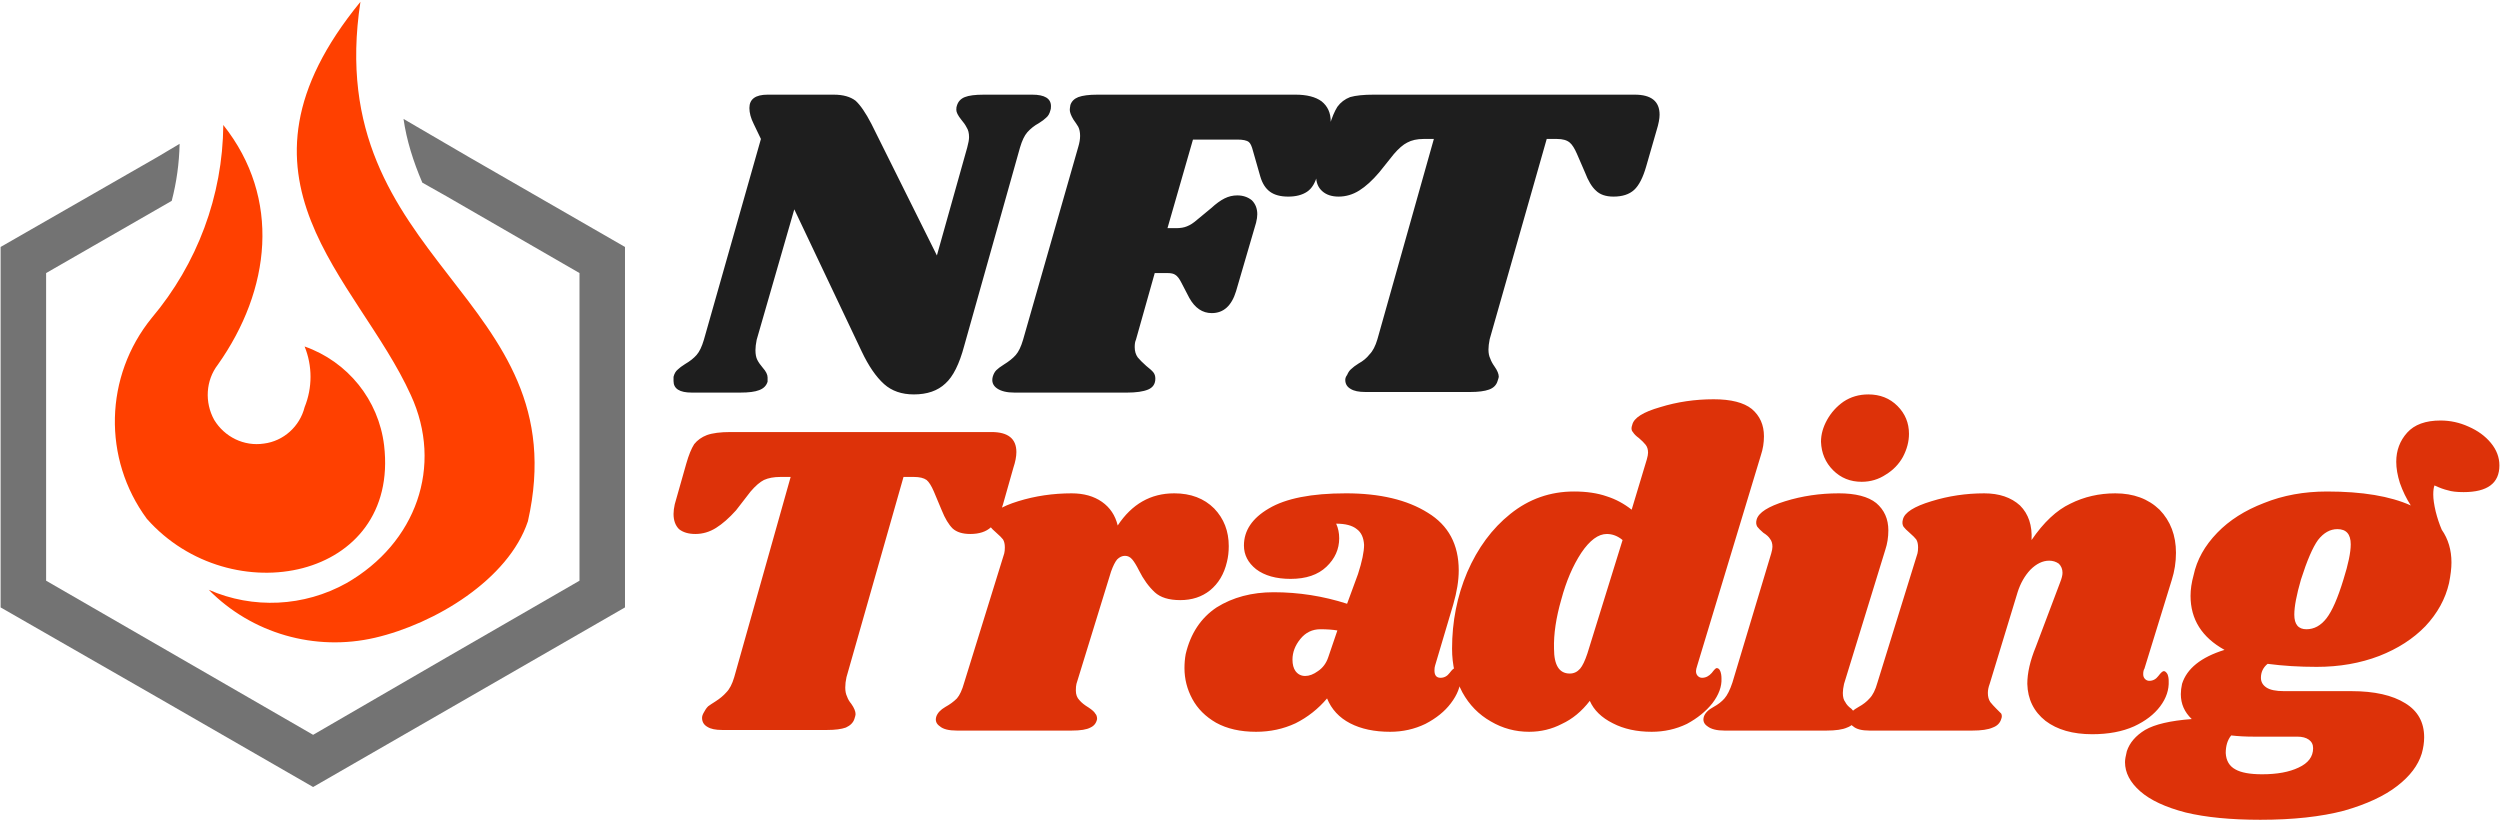
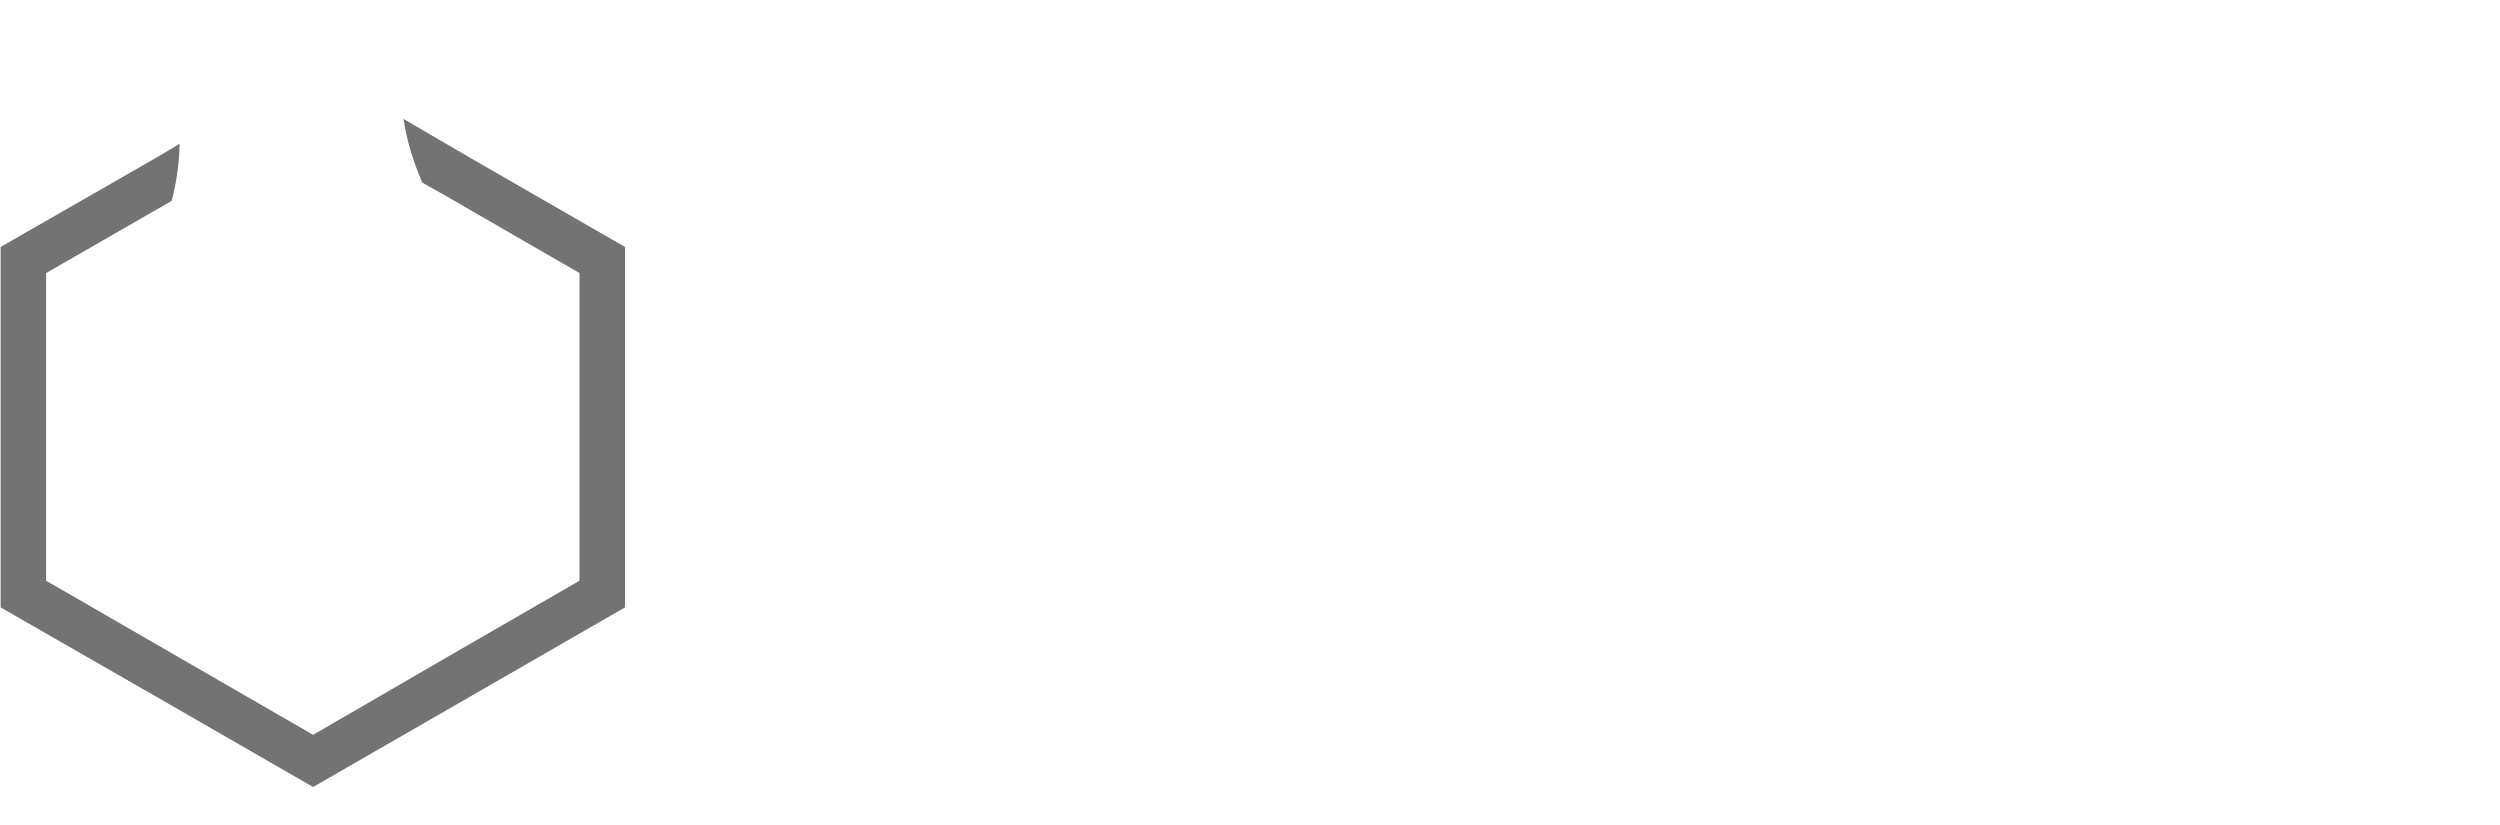
<svg xmlns="http://www.w3.org/2000/svg" width="412" height="136" version="1.2">
  <g fill-rule="evenodd">
-     <path d="M50.2 67.1c-.8 3.2-3.5 5.6-6.7 6-3.3.5-6.5-1.1-8.2-3.9-1.6-2.9-1.4-6.5.6-9.1 8.7-12.3 10.5-27.4.9-39.5-.1 11.7-4.3 22.9-11.8 31.8-7.8 9.6-8.1 23.2-.8 33.1C38 101.1 65.9 95.6 63.3 73.4c-.9-7.5-6-13.8-13.1-16.3 1.3 3.2 1.3 6.8 0 10zm17.5-2c5.4 11.7.9 24.4-10.6 31-7 3.9-15.4 4.3-22.7 1.1 7.1 7.2 17.5 10.2 27.4 7.9 9.9-2.3 22-9.6 25.2-19.2C95.4 48.6 52.8 43.5 59.4.3c-24 29.3-.5 45.4 8.3 64.8z" style="fill:#ff4000" />
    <path d="m29.6 23.7-3.7 2.2L.1 40.7v59.4l25.8 14.8 25.7 14.8 25.7-14.8 25.7-14.8V40.7L77.3 25.9l-10.8-6.3c.5 3.5 1.6 7 3.1 10.5l3.9 2.2 22 12.7v50.7l-22 12.7-21.9 12.7-22-12.7-22-12.7V45l20.7-11.9q1.2-4.6 1.3-9.4z" style="fill:#737373" />
  </g>
-   <path d="M170.1 15.6q3.1 0 3.1 1.9 0 .5-.1.7-.2.8-.7 1.2-.4.4-1.2.9-1.1.6-1.9 1.5-.7.8-1.2 2.5L158.9 57q-1.2 4.5-3.1 6.2-1.9 1.8-5.2 1.8-3 0-4.9-1.7-2-1.8-3.7-5.4l-11.1-23.4-6.2 21.5q-.2 1-.2 1.7 0 1 .3 1.6.3.6.9 1.3.8.9.8 1.6v.7q-.3 1-1.4 1.4-1 .4-3.1.4h-8q-3 0-3-1.9v-.7q.2-.8.7-1.2.4-.4 1.2-.9 1.2-.7 1.9-1.5T116 56l9.4-33.1-1.2-2.5q-.7-1.4-.7-2.6 0-2.2 3-2.2h10.9q2.3 0 3.6 1 1.2 1.1 2.6 3.8l10.8 21.7 5-17.8q.3-1.1.3-1.7 0-1-.4-1.6-.3-.6-.9-1.3-.8-1-.8-1.6 0-.5.1-.7.3-1 1.3-1.4 1-.4 3.1-.4zm43.4 0q2.8 0 4.3 1.1 1.5 1.2 1.5 3.3 0 1-.3 2l-1.9 6.8q-.5 2-1.7 2.8-1.2.8-3.1.8-1.9 0-3-.8t-1.6-2.5l-1.2-4.2q-.3-1.2-.7-1.5-.5-.4-1.9-.4h-7.3l-4.2 14.6h1.4q1.1 0 1.8-.3.8-.3 1.7-1.1l2.3-1.9q1.2-1.1 2.2-1.6 1-.5 2.1-.5 1.4 0 2.4.8.9.9.9 2.3 0 .6-.2 1.4L203.7 48q-1.1 3.6-4 3.6-2.3 0-3.7-2.5l-1.3-2.5q-.5-1-1-1.3-.4-.3-1.3-.3h-2.1l-3.1 11q-.2.4-.2 1.2 0 1 .5 1.7.5.6 1.4 1.4.9.7 1.2 1.1.3.4.3 1 0 1.3-1.2 1.8t-3.5.5h-18.5q-1.9 0-2.9-.7t-.7-1.9q.2-.7.6-1.1.4-.4 1.2-.9 1.3-.8 2-1.6t1.2-2.5l9.1-31.8q.3-1 .3-1.8 0-.9-.3-1.5-.3-.5-.8-1.2-.6-1-.6-1.6 0-.2.1-.8.3-.9 1.3-1.3 1.1-.4 3.1-.4zm55.9 0q4.1 0 4.1 3.3 0 1-.5 2.6l-1.7 5.9q-.8 2.8-2 3.9t-3.4 1.1q-1.9 0-2.9-1-1-.9-1.8-3l-1.3-3q-.6-1.4-1.2-1.9-.7-.6-2.1-.6h-1.7l-9.4 33q-.2 1-.2 1.7 0 .9.3 1.5.2.6.7 1.3.7 1 .7 1.7 0 .1-.2.7-.3 1-1.4 1.4-1.1.4-3.1.4H225q-1.6 0-2.4-.5-.9-.5-.9-1.5 0-.4.3-.8.3-.7.7-1 .4-.4 1.2-.9 1.1-.6 1.8-1.5.8-.8 1.3-2.5l9.3-33h-1.7q-1.6 0-2.7.6-1 .5-2.2 1.9l-2.4 3q-1.7 2-3.3 3-1.6 1-3.4 1-1.7 0-2.7-.9-1-.9-1-2.4 0-.8.3-1.7l1.9-6.7q.6-2 1.3-3.1.8-1.1 2.1-1.6 1.4-.4 3.9-.4z" style="fill:#1e1e1e" />
-   <path d="M163.4 71.2q4.1 0 4.1 3.3 0 1.1-.5 2.6l-1.7 6q-.8 2.7-2 3.8-1.2 1.1-3.4 1.1-1.9 0-2.9-.9-1-1-1.8-3l-1.3-3.1q-.6-1.4-1.2-1.9-.7-.5-2.1-.5h-1.7l-9.4 33q-.2.9-.2 1.7 0 .9.3 1.5.2.6.7 1.2.7 1 .7 1.7 0 .2-.2.8-.3.9-1.4 1.4-1.1.4-3.1.4H119q-1.6 0-2.4-.5-.9-.5-.9-1.5 0-.4.3-.9.3-.6.7-1 .4-.3 1.2-.8 1.1-.7 1.8-1.5.8-.8 1.3-2.5l9.3-33h-1.7q-1.6 0-2.7.5-1 .5-2.2 1.9l-2.4 3.1Q119.6 86 118 87q-1.6 1-3.4 1-1.7 0-2.7-.8-.9-.9-.9-2.5 0-.7.2-1.6l1.9-6.7q.6-2.1 1.3-3.2.8-1 2.1-1.5 1.4-.5 3.9-.5zm30.1 10.1q4.1 0 6.6 2.5 2.4 2.5 2.4 6.2 0 1.4-.3 2.6-.7 3-2.8 4.7-2 1.6-4.9 1.6-2.8 0-4.2-1.3-1.5-1.4-2.6-3.6-.6-1.2-1.1-1.8-.5-.6-1.2-.6t-1.3.6q-.5.6-1 2l-5.7 18.5q-.1.4-.1 1.1 0 1 .6 1.6.5.6 1.5 1.2.9.6 1.1 1 .3.3.3.9-.2 1-1.1 1.4-.9.5-3.1.5h-18.9q-2 0-2.8-.7-.9-.6-.6-1.6.3-.9 1.5-1.6 1.1-.6 1.9-1.4.7-.8 1.2-2.6l6.6-21.3q.1-.4.1-1 0-.8-.3-1.3-.3-.4-1.1-1.1-.7-.6-1-1-.3-.5-.1-1.2.5-1.7 4.7-3t8.8-1.3q3 0 5 1.4t2.6 3.9q3.5-5.3 9.3-5.3zm28.3 0q8.4 0 13.5 3.2 5.1 3.1 5.1 9.5 0 2.5-.9 5.6l-3 10.1q-.1.3-.1.8 0 1.2 1 1.2.9 0 1.5-.8t.9-.8q.3 0 .6.5t.3 1.2q0 2-1.6 4.1-1.5 2-4.2 3.4-2.7 1.3-5.8 1.3-3.9 0-6.6-1.4-2.7-1.4-3.8-4.1-2.2 2.6-5.2 4.1-3 1.4-6.5 1.4-3.9 0-6.6-1.5-2.6-1.5-3.9-3.9-1.3-2.4-1.3-5.1 0-1.2.2-2.3 1.2-5.1 5.1-7.7 4-2.5 9.4-2.5 6.2 0 12.1 1.9l1.8-4.9q1-3.1 1-4.8-.1-1.8-1.2-2.6-1.1-.9-3.4-.9.5 1.1.5 2.4 0 2.7-2.1 4.7t-5.9 2q-3.6 0-5.7-1.6-2-1.6-2-3.9 0-3.7 4.1-6.1 4.2-2.5 12.7-2.5zm-4.2 22.4q-2 0-3.3 1.6-1.3 1.6-1.3 3.4 0 1.2.5 1.9.6.8 1.6.8t2.1-.8q1.2-.8 1.7-2.3l1.5-4.4q-1.2-.2-2.8-.2zm62.1 6q-.2.6-.2.9 0 .5.3.8.3.3.7.3.9 0 1.6-.8.6-.8.8-.8.4 0 .6.5.2.5.2 1.2.1 2-1.5 4.1-1.6 2-4.2 3.4-2.7 1.3-5.8 1.3-3.7 0-6.4-1.4-2.8-1.4-3.8-3.7-2 2.6-4.6 3.8-2.5 1.3-5.4 1.3-3.4 0-6.3-1.7-3-1.7-4.7-4.8-1.7-3.2-1.7-7.2 0-6.7 2.5-12.6 2.6-6 7.1-9.6 4.6-3.7 10.5-3.7 3.1 0 5.4.8 2.2.7 4.1 2.2l2.5-8.3q.2-.7.2-1.1 0-.8-.4-1.3t-1.1-1.1q-.7-.5-1-1-.4-.4-.1-1.2.4-1.7 4.6-2.9 4.2-1.3 8.8-1.3 4.3 0 6.3 1.6 2 1.7 2 4.5 0 1.6-.5 3.1zM267.4 89q-1.2-1-2.6-1-2.1 0-4.2 3.1-2.1 3.2-3.3 7.7-1.3 4.5-1.2 8.1 0 4.1 2.6 4.1 1 0 1.7-.8.6-.7 1.2-2.5zm35.6-7.7q4.2 0 6.2 1.6 2 1.7 2 4.5 0 1.7-.5 3.2l-6.8 22.1q-.2.9-.2 1.5 0 1 .4 1.5.3.6 1 1.1.5.5.7.9.3.3.1.8-.4 1-1.5 1.4-1.1.5-3.4.5h-16.8q-1.9 0-2.8-.7-.9-.6-.6-1.6.3-.9 1.6-1.6 1.1-.6 1.8-1.4.7-.8 1.3-2.6l6.4-21.3q.2-.7.2-1.1 0-.8-.4-1.3-.3-.5-1.1-1-.7-.6-1-1-.3-.5-.1-1.2.5-1.7 4.7-3t8.8-1.3zm4.9-16.3q2.9 0 4.8 1.9t1.9 4.6q0 1.9-1 3.8-1 1.8-2.8 2.9-1.8 1.2-4 1.2-2.8 0-4.7-1.9-1.9-1.9-2-4.7 0-1.8 1-3.6t2.7-3q1.8-1.2 4.1-1.2zm50 30.6-4.5 14.6q-.2.3-.2.9 0 .5.3.8.3.3.7.3.9 0 1.5-.8t.9-.8q.3 0 .6.5.2.5.2 1.1.1 2.2-1.4 4.2t-4.3 3.3q-2.9 1.3-6.9 1.3-4.8 0-7.7-2.2-2.9-2.3-3-6.1 0-2.7 1.4-6.1l4-10.6q.4-1 .4-1.6 0-.9-.6-1.5-.7-.5-1.6-.5-1.6 0-3.1 1.5-1.4 1.5-2.1 3.7l-4.6 15.1q-.3.8-.3 1.5 0 .9.4 1.5.4.5 1 1.1l.8.8q.2.4 0 .9-.3 1-1.4 1.4-1.1.5-3.4.5h-16.9q-1.9 0-2.7-.7-.9-.6-.7-1.6.3-.9 1.6-1.6 1.1-.6 1.8-1.4.8-.8 1.3-2.6l6.6-21.3q.1-.4.1-1 0-.8-.3-1.3-.3-.4-1.1-1.1-.7-.6-1-1-.3-.5-.1-1.2.4-1.7 4.7-3 4.2-1.3 8.7-1.3 3.7 0 5.9 2 2.1 2.1 1.9 5.7 3-4.4 6.4-6 3.4-1.7 7.4-1.7 4.5 0 7.3 2.7 2.7 2.8 2.7 7.1 0 2.3-.7 4.5zm44.3-26.3q2.4 0 4.6 1 2.3 1 3.7 2.7 1.4 1.7 1.4 3.7 0 4.4-5.9 4.4-1.7 0-2.6-.3-.9-.2-2.2-.8-.2.5-.2 1.5 0 1.1.4 2.8.4 1.6 1 3 1.6 2.3 1.6 5.4 0 1.4-.4 3.4-.9 3.9-3.9 7.1-3 3.1-7.6 4.9-4.7 1.8-10.3 1.8-4.3 0-8.1-.5-1.1.9-1.1 2.3 0 1 .9 1.6.9.6 2.9.6h11.1q5.7 0 8.9 2 3.1 1.9 3.1 5.6 0 1.3-.4 2.7-.9 2.9-4 5.3-3.2 2.5-8.8 4.1-5.7 1.5-13.8 1.5-7.3 0-12.3-1.2-5-1.3-7.5-3.5t-2.5-4.8q0-.6.3-1.8.7-2.1 3-3.5 2.4-1.4 7.7-1.8-1.8-1.7-1.8-4.1 0-.8.2-1.7 1.2-3.8 7-5.6-5.6-3.1-5.6-8.9 0-1.6.5-3.4.8-3.8 3.9-7 3-3.1 7.7-4.9 4.7-1.9 10.4-1.9 8.7 0 13.8 2.3-1.1-1.7-1.8-3.7-.6-1.9-.6-3.5 0-2.8 1.8-4.8t5.5-2zm-16 26.2q1.2-3.8 1.2-5.8 0-2.5-2.2-2.5-1.8 0-3.2 1.8-1.3 1.8-2.8 6.5-1.1 3.8-1.1 5.8 0 2.4 2 2.4 1.9 0 3.3-1.8t2.8-6.4zm-7.6 25.9h-7.1q-2.1 0-3.8-.2-.9 1.1-.9 2.9.1 1.9 1.6 2.7 1.4.8 4.4.8 3.7 0 6-1.1 2.4-1.1 2.4-3.2 0-.9-.7-1.4-.7-.5-1.9-.5z" style="fill:#dd3209" />
</svg>